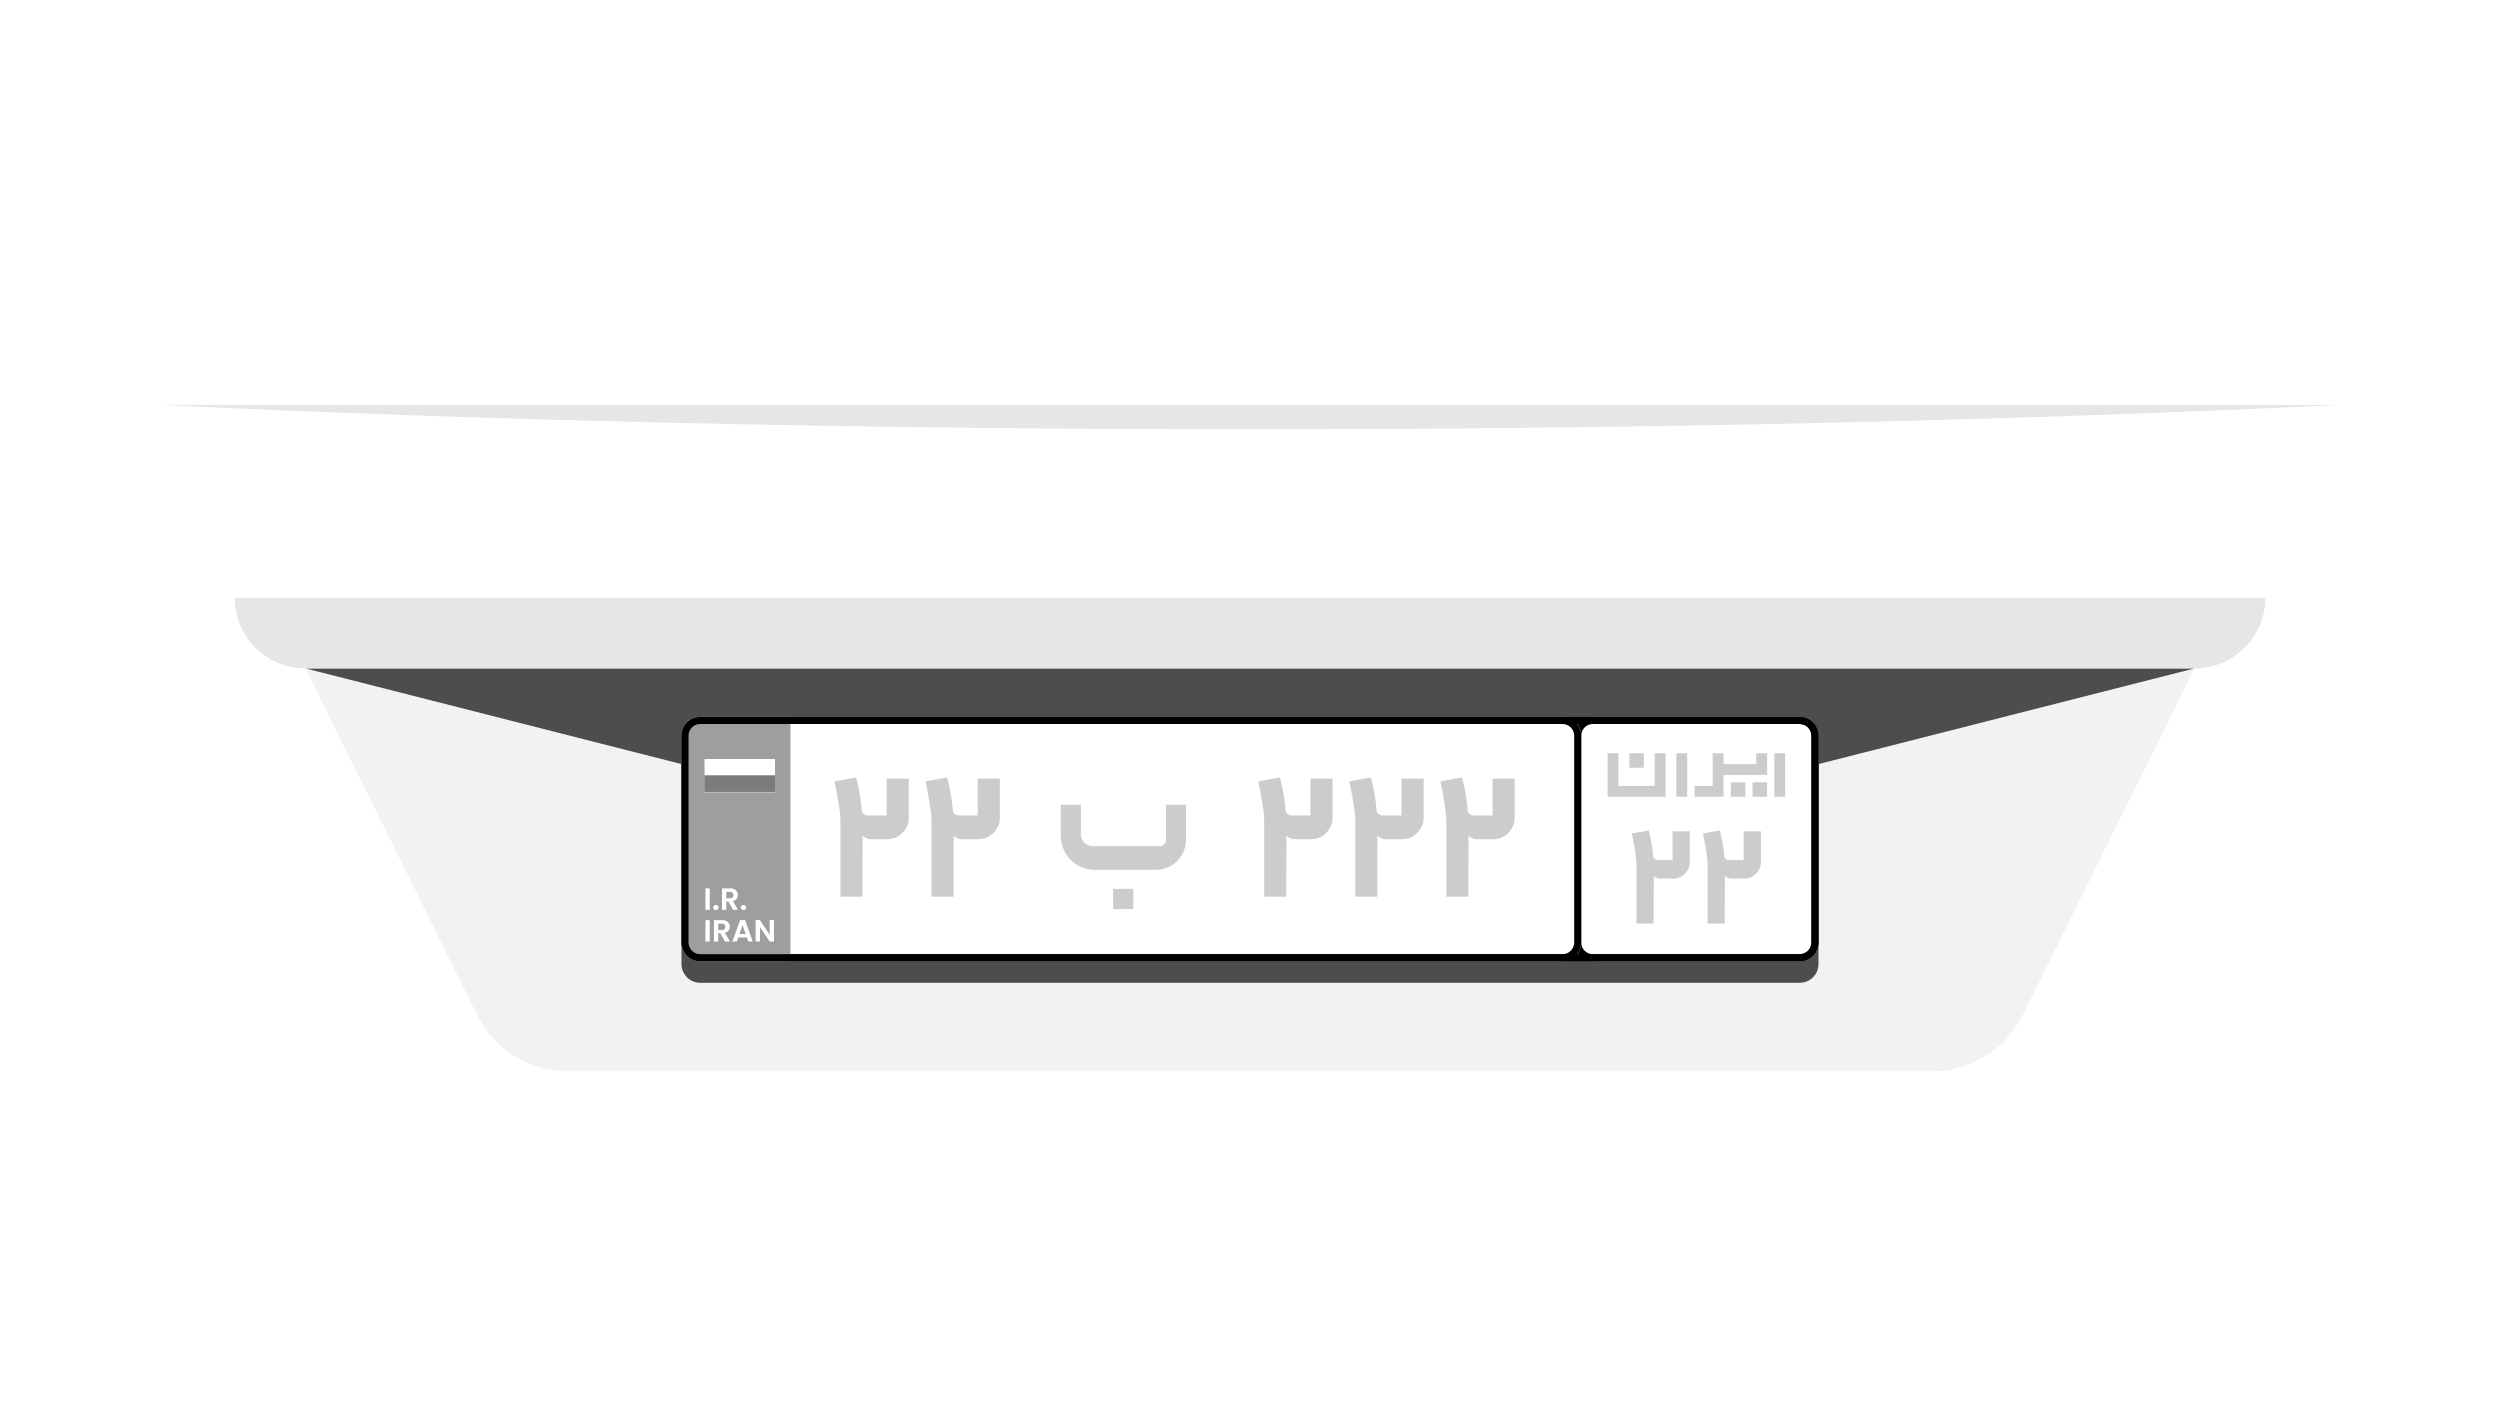
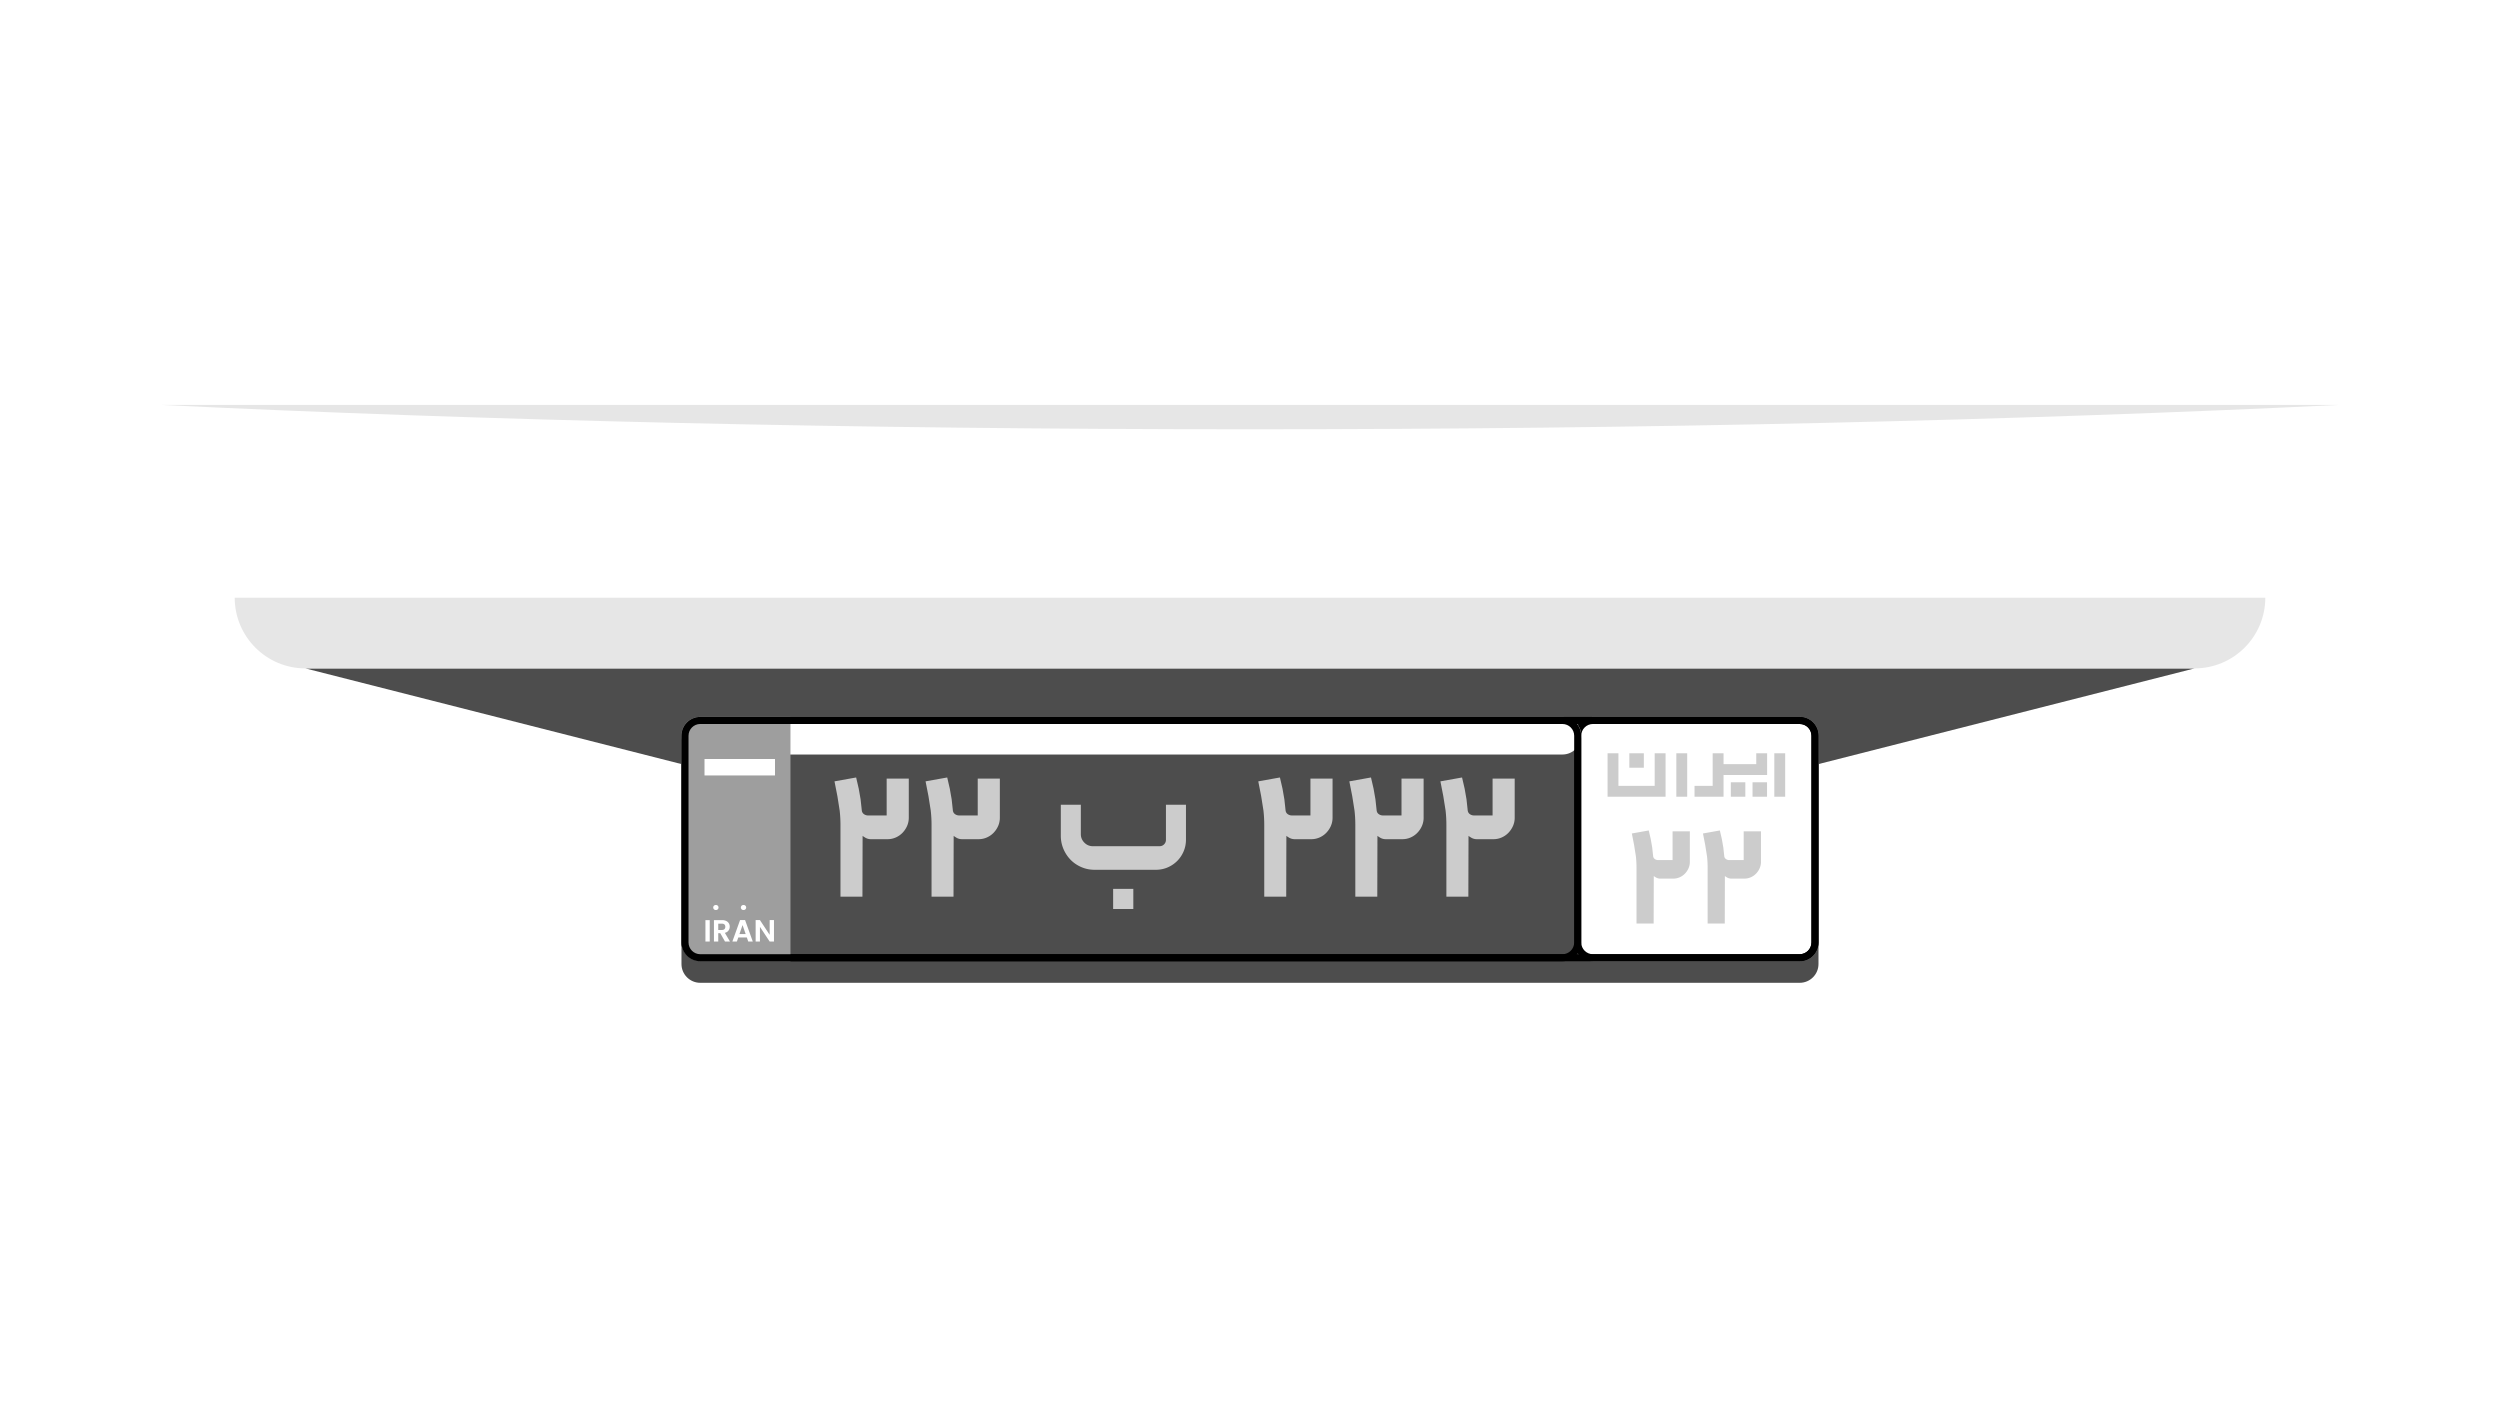
<svg xmlns="http://www.w3.org/2000/svg" xmlns:xlink="http://www.w3.org/1999/xlink" width="296" height="167" fill="none">
-   <path d="M228.663 126.855H67.333a12.13 12.13 0 0 1-10.87-6.744L36.156 79.138h223.682l-20.307 40.973a12.13 12.13 0 0 1-10.87 6.744h.002z" fill="#f2f2f2" />
  <g fill="#4d4d4d">
    <path d="M147.996 79.138H36.156l44.53 11.33h134.621l44.53-11.33H147.996z" />
    <path d="M213.084 85.676H82.912c-1.229 0-2.225.996-2.225 2.225v26.238c0 1.229.996 2.225 2.225 2.225h130.172c1.229 0 2.225-.996 2.225-2.225V87.9c0-1.229-.996-2.225-2.225-2.225z" />
    <path d="M213.084 84.884H82.912c-1.229 0-2.225.996-2.225 2.225v24.477c0 1.229.996 2.225 2.225 2.225h130.172c1.229 0 2.225-.996 2.225-2.225V87.108c0-1.229-.996-2.225-2.225-2.225z" />
  </g>
  <path d="M213.084 84.884h-24.477c-1.228 0-2.224.996-2.224 2.225v24.477c0 1.229.996 2.225 2.224 2.225h24.477c1.229 0 2.225-.996 2.225-2.225V87.108c0-1.229-.996-2.225-2.225-2.225z" fill="#fff" />
  <path d="M213.084 85.72c.767 0 1.391.624 1.391 1.391v24.477c0 .767-.624 1.391-1.391 1.391h-24.477c-.766 0-1.39-.624-1.39-1.391V87.11c0-.766.624-1.391 1.39-1.391h24.477zm0-.834h-24.477c-1.228 0-2.224.996-2.224 2.225v24.477c0 1.229.996 2.225 2.224 2.225h24.477c1.229 0 2.225-.996 2.225-2.225V87.11c0-1.229-.996-2.225-2.225-2.225z" fill="#000" />
-   <path d="M184.992 84.884H82.912c-1.229 0-2.225.996-2.225 2.225v24.477c0 1.229.996 2.225 2.225 2.225h102.08c1.229 0 2.225-.996 2.225-2.225V87.108c0-1.229-.996-2.225-2.225-2.225z" fill="#fff" />
+   <path d="M184.992 84.884H82.912c-1.229 0-2.225.996-2.225 2.225c0 1.229.996 2.225 2.225 2.225h102.08c1.229 0 2.225-.996 2.225-2.225V87.108c0-1.229-.996-2.225-2.225-2.225z" fill="#fff" />
  <path d="M184.992 85.72c.766 0 1.391.624 1.391 1.391v24.477c0 .767-.625 1.391-1.391 1.391H82.912c-.766 0-1.391-.624-1.391-1.391V87.11c0-.766.624-1.391 1.391-1.391h102.08zm0-.834H82.912c-1.229 0-2.225.996-2.225 2.225v24.477c0 1.229.996 2.225 2.225 2.225h102.08c1.229 0 2.225-.996 2.225-2.225V87.11c0-1.229-.996-2.225-2.225-2.225z" fill="#000" />
  <path d="M82.912 84.884h10.679v28.926H82.912c-1.229 0-2.225-.997-2.225-2.225V87.108c0-1.229.998-2.225 2.225-2.225z" fill="#9e9e9e" />
  <path d="M213.084 85.72c.767 0 1.391.624 1.391 1.391v24.477c0 .767-.624 1.391-1.391 1.391H82.912c-.766 0-1.391-.624-1.391-1.391V87.11c0-.766.624-1.391 1.391-1.391h130.172zm0-.834H82.912c-1.229 0-2.225.996-2.225 2.225v24.477c0 1.229.996 2.225 2.225 2.225h130.172c1.229 0 2.225-.996 2.225-2.225V87.11c0-1.229-.996-2.225-2.225-2.225z" fill="#000" />
  <path d="M211.365 89.184h-1.287v5.151h1.287v-5.151zm-3.425 1.287h-3.872v-1.287h-1.288v3.865h-2.147v1.287h3.435v-2.61l.009.034h5.151v-2.576h-1.288v1.287zm-8.176-1.287h-1.287v5.151h1.287v-5.151zm-3.85 3.865h-4.291v-3.865h-1.287v5.152h6.867v-5.152h-1.289v3.865zm13.303-.431H207.5v1.717h1.717v-1.717zm-2.57 0h-1.717v1.717h1.717v-1.717zm-12.016-3.434h-1.717v1.717h1.717v-1.717zm-93.263 2.873l.306 1.32.22 1.261.144 1.32a.6.6 0 0 0 .257.439.83.83 0 0 0 .487.153h2.199v-4.36h2.619v4.627c0 .344-.066.669-.201.976a2.75 2.75 0 0 1-.544.812 2.49 2.49 0 0 1-.803.555 2.4 2.4 0 0 1-.974.2h-1.932a1.3 1.3 0 0 1-.698-.182c-.198-.122-.303-.194-.316-.22l-.019 7.207h-2.601v-8.508a14.95 14.95 0 0 0-.096-1.693l-.268-1.693-.344-1.759 2.562-.459.001.005zm10.783 0l.305 1.32.221 1.261.143 1.32c.025.191.111.338.257.439a.84.84 0 0 0 .488.153h2.198v-4.36h2.619v4.627a2.41 2.41 0 0 1-.2.976 2.73 2.73 0 0 1-.544.812 2.52 2.52 0 0 1-.804.555c-.305.134-.63.2-.974.2h-1.932a1.3 1.3 0 0 1-.698-.182c-.197-.122-.302-.194-.316-.22l-.018 7.207h-2.601v-8.508c0-.573-.033-1.138-.096-1.693l-.268-1.693-.344-1.759 2.562-.459.002.005zm83.059 6.268l.239 1.03.171.985.112 1.03c.02.149.087.263.202.343a.64.64 0 0 0 .381.119h1.718v-3.404h2.045v3.614a1.87 1.87 0 0 1-.157.761c-.105.239-.247.45-.425.635a1.95 1.95 0 0 1-.628.434 1.87 1.87 0 0 1-.761.157h-1.508a1.02 1.02 0 0 1-.544-.142c-.155-.094-.238-.151-.247-.171l-.016 5.629h-2.03V102.7a11.72 11.72 0 0 0-.074-1.321l-.21-1.321-.268-1.374 2.001-.358-.001-.001zm8.42 0l.239 1.03.171.985.113 1.03a.47.47 0 0 0 .202.343.64.64 0 0 0 .381.119h1.717v-3.404h2.046v3.614a1.89 1.89 0 0 1-.157.761c-.105.239-.247.45-.426.635a1.96 1.96 0 0 1-.627.434c-.239.105-.494.157-.762.157h-1.508c-.209 0-.39-.048-.544-.142s-.237-.151-.247-.171l-.015 5.629h-2.03V102.7a11.72 11.72 0 0 0-.074-1.321l-.21-1.321-.268-1.374 2.001-.358-.002-.001zm-52.086-6.268l.305 1.32.22 1.261.144 1.32c.026.191.111.338.257.439s.308.153.487.153h2.199v-4.36h2.619v4.627a2.41 2.41 0 0 1-.2.976 2.73 2.73 0 0 1-.545.812 2.5 2.5 0 0 1-.803.555 2.4 2.4 0 0 1-.974.2h-1.932a1.3 1.3 0 0 1-.698-.182c-.198-.122-.302-.194-.316-.22l-.019 7.207h-2.601v-8.508a15 15 0 0 0-.095-1.693l-.268-1.693-.344-1.759 2.562-.459.002.005zm10.782 0l.305 1.32.221 1.261.143 1.32c.026.191.111.338.258.439a.83.83 0 0 0 .487.153h2.198v-4.36h2.619v4.627a2.41 2.41 0 0 1-.2.976 2.73 2.73 0 0 1-.544.812 2.5 2.5 0 0 1-.803.555c-.306.134-.631.2-.975.2h-1.931a1.3 1.3 0 0 1-.699-.182c-.197-.122-.302-.194-.316-.22l-.018 7.207h-2.601v-8.508c0-.573-.033-1.138-.096-1.693l-.268-1.693-.344-1.759 2.562-.459.002.005zm10.782 0l.306 1.32.22 1.261.143 1.32c.027.191.111.338.258.439a.83.83 0 0 0 .487.153h2.199v-4.36h2.619v4.627c0 .344-.066.669-.201.976a2.75 2.75 0 0 1-.544.812 2.49 2.49 0 0 1-.803.555c-.307.134-.631.2-.974.2h-1.932a1.3 1.3 0 0 1-.698-.182c-.198-.122-.303-.194-.316-.22l-.019 7.207h-2.601v-8.508a15 15 0 0 0-.095-1.693l-.269-1.693-.343-1.759 2.562-.459.001.005zm-35.825 8.134a.73.73 0 0 0 .544-.22.74.74 0 0 0 .221-.544v-4.149h2.371v4.13c0 .496-.093.962-.278 1.395s-.439.813-.764 1.138-.705.58-1.138.765-.899.277-1.395.277h-7.246c-.549 0-1.068-.105-1.559-.316s-.914-.496-1.272-.86a4.15 4.15 0 0 1-.851-1.281c-.209-.491-.316-1.016-.316-1.577v-3.671h2.371v3.48c0 .395.141.732.421 1.013a1.38 1.38 0 0 0 1.013.421h7.877.001zm-5.487 7.437v-2.389h2.39v2.389h-2.39z" fill="#ccc" />
  <g fill="#fff">
-     <path d="M84.032 105.183v2.539h-.509v-2.539h.509z" />
    <use xlink:href="#B" />
-     <path d="M86.793 107.722l-.56-.99h-.24v.99h-.509v-2.539h.953a1.12 1.12 0 0 1 .503.103.72.72 0 0 1 .311.28c.069.118.103.25.103.395 0 .167-.049.318-.145.453s-.241.227-.433.278l.607 1.03h-.589-.002zm-.8-1.371h.425c.139 0 .242-.034.31-.1s.102-.159.102-.279-.034-.207-.102-.271-.171-.098-.31-.098h-.425v.747.001z" />
    <use xlink:href="#B" x="3.273" />
    <path d="M84.032 108.941v2.54h-.509v-2.54h.509zm1.808 2.54l-.56-.99h-.24v.99h-.509v-2.54h.953a1.11 1.11 0 0 1 .503.104.72.72 0 0 1 .311.28c.069.117.103.25.103.395a.77.77 0 0 1-.145.453c-.097.134-.24.227-.433.278l.607 1.03h-.589-.002zm-.8-1.371h.425c.139 0 .242-.034.31-.1s.102-.159.102-.279-.034-.207-.102-.272-.171-.097-.31-.097h-.425v.746.002zm3.385.887h-1.011l-.168.484h-.535l.913-2.543h.594l.913 2.543h-.538l-.167-.484zm-.139-.407l-.367-1.063-.367 1.063h.735-.002zm3.353.891h-.509l-1.153-1.742v1.742h-.509v-2.543h.509l1.153 1.746v-1.746h.509v2.543z" />
  </g>
  <g filter="url(#A)">
-     <path d="M91.759 87.919h-8.345v1.947h8.345v-1.947z" fill="#c4c4c4" />
-   </g>
+     </g>
  <path d="M91.759 89.866h-8.345v1.947h8.345v-1.947z" fill="#fff" />
-   <path d="M91.759 91.814h-8.345v1.947h8.345v-1.947z" fill="#7c7c7c" />
  <path d="M27.789 70.768h240.423c0 4.619-3.751 8.37-8.37 8.37H36.16c-4.619 0-8.37-3.751-8.37-8.37h-.002zm-8.648-22.821c37.939 1.831 81.939 2.88 128.857 2.88s90.918-1.048 128.857-2.88H19.141z" fill="#e6e6e6" />
  <defs>
    <filter id="A" x="79.414" y="87.919" width="16.344" height="9.947" filterUnits="userSpaceOnUse" color-interpolation-filters="sRGB">
      <feFlood flood-opacity="0" result="A" />
      <feColorMatrix in="SourceAlpha" values="0 0 0 0 0 0 0 0 0 0 0 0 0 0 0 0 0 0 127 0" result="B" />
      <feOffset dy="4" />
      <feGaussianBlur stdDeviation="2" />
      <feComposite in2="B" operator="out" />
      <feColorMatrix values="0 0 0 0 0 0 0 0 0 0 0 0 0 0 0 0 0 0 0.25 0" />
      <feBlend in2="A" />
      <feBlend in="SourceGraphic" />
    </filter>
    <path id="B" d="M84.535 107.662c-.059-.057-.089-.128-.089-.213a.28.28 0 0 1 .089-.213c.06-.057.136-.085.227-.085s.163.028.222.085.088.128.088.213-.029.156-.088.213-.133.084-.222.084-.168-.027-.227-.084z" />
  </defs>
</svg>